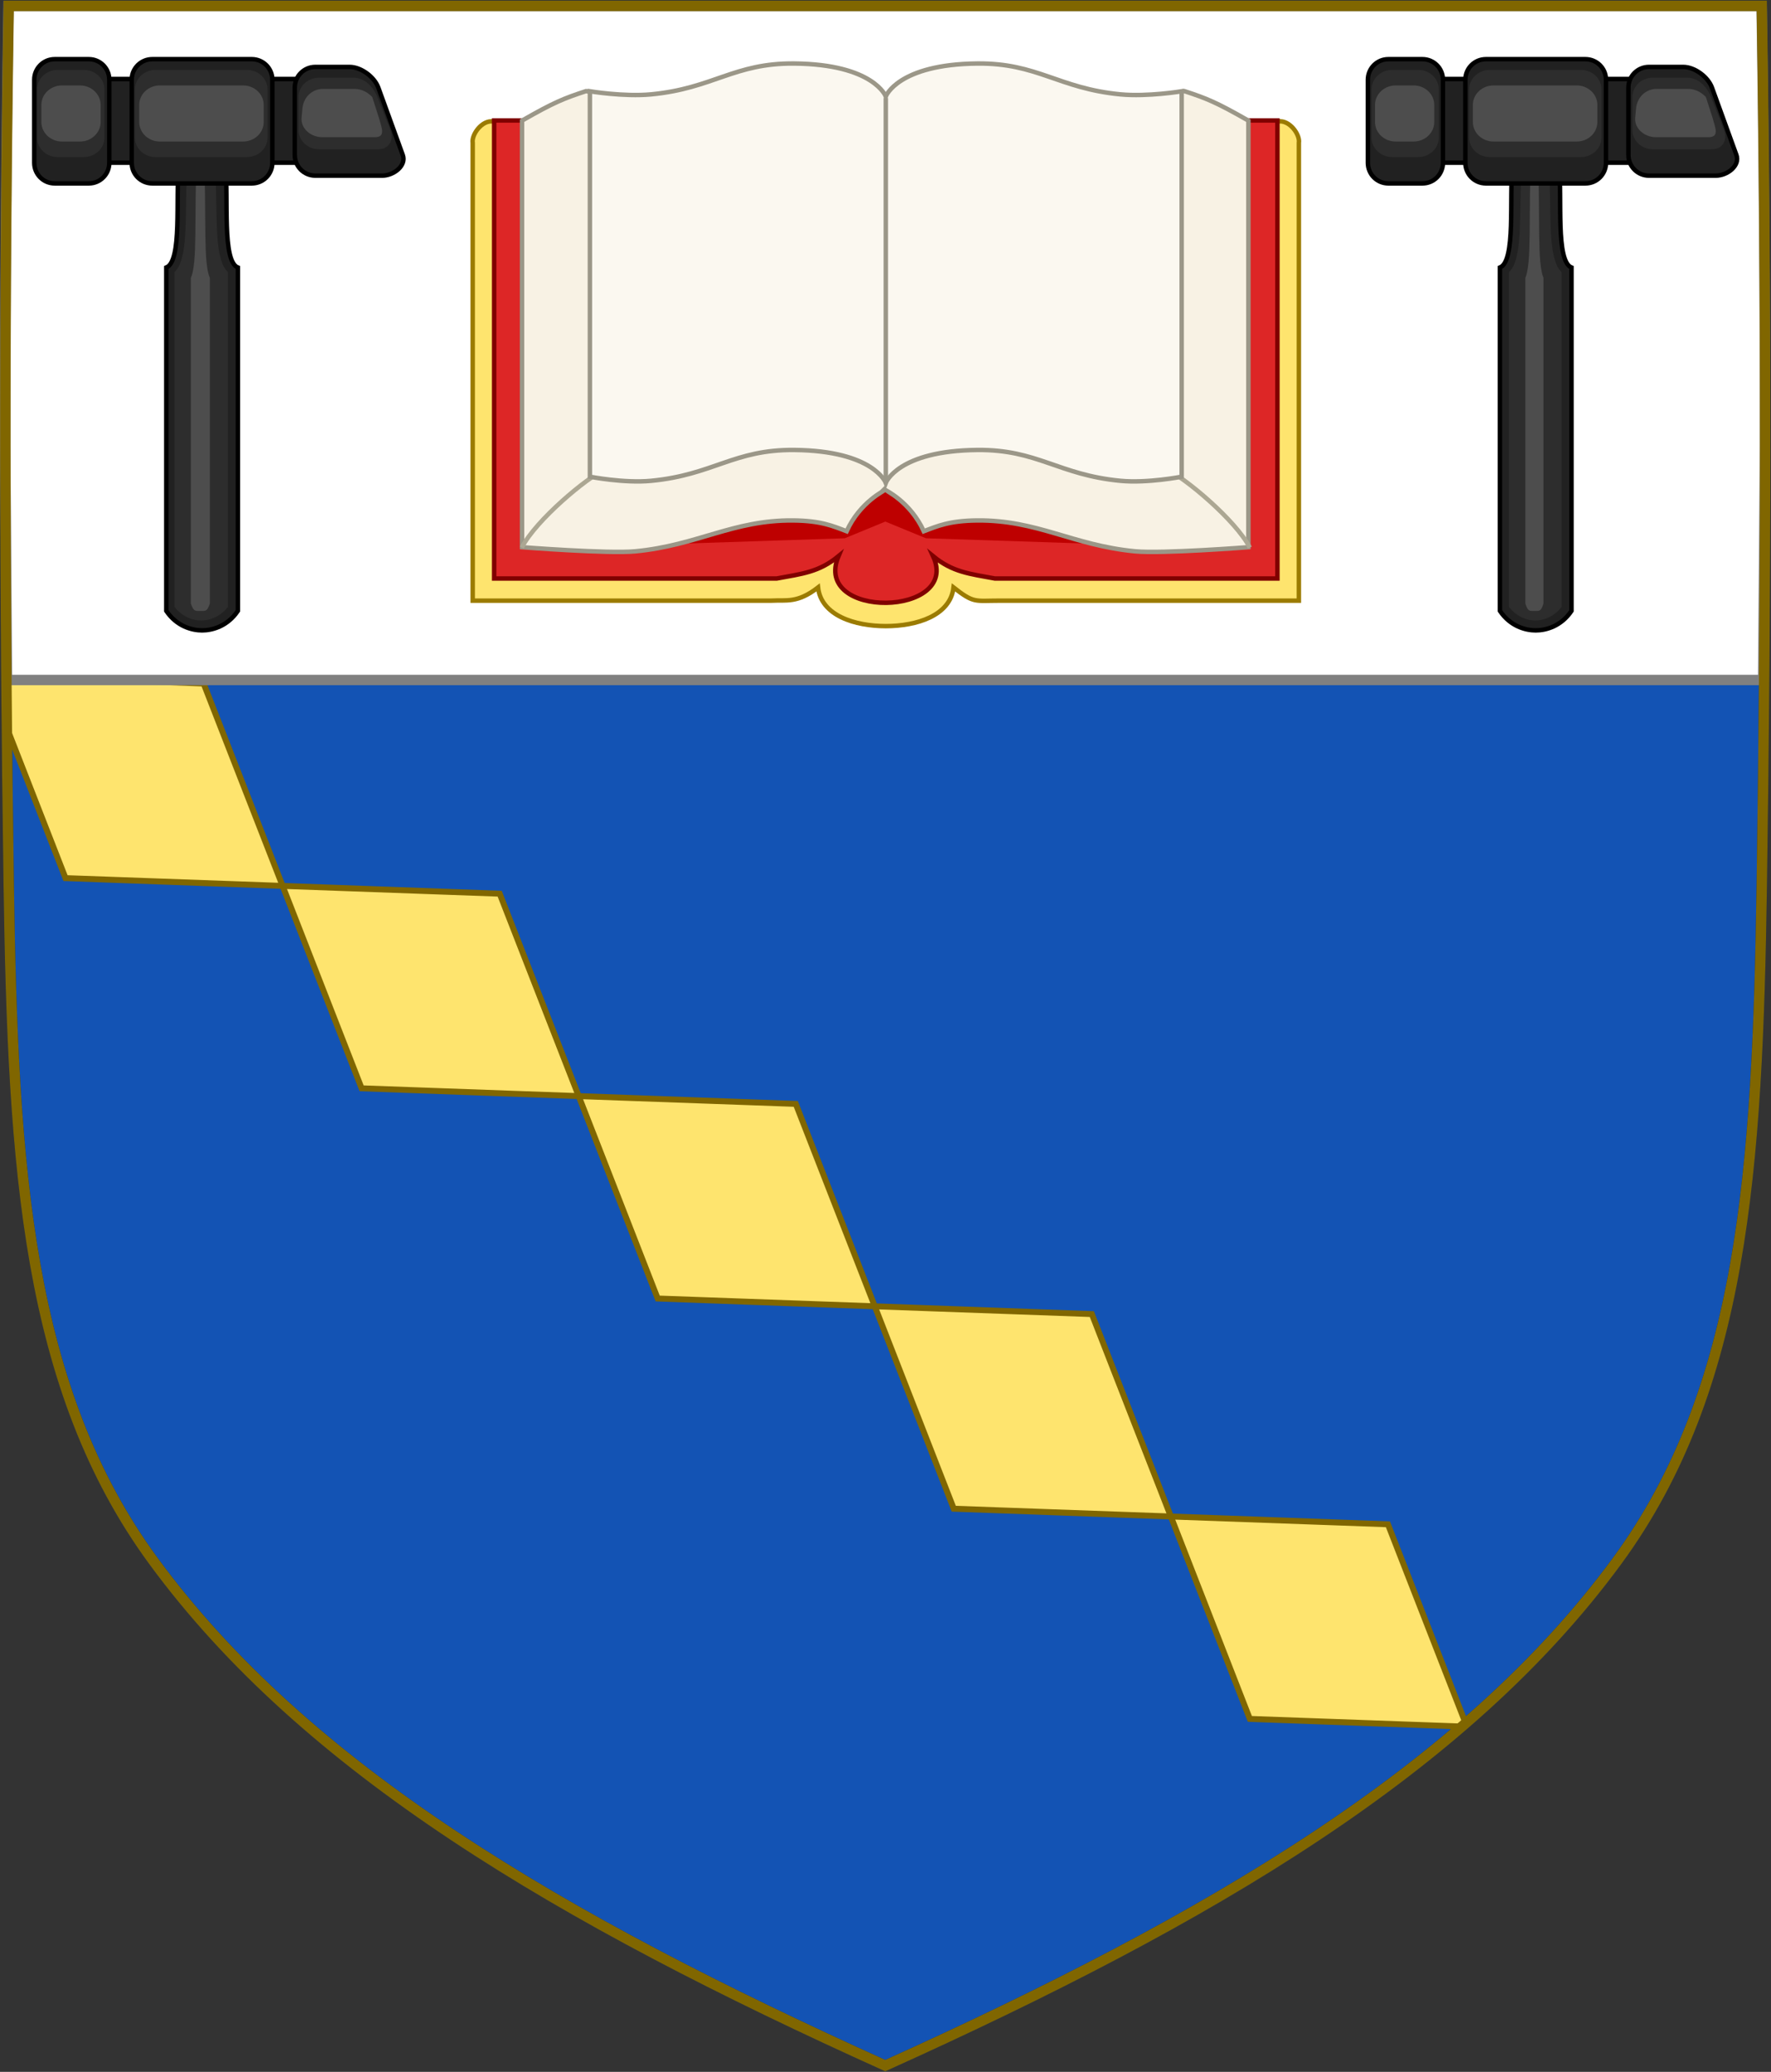
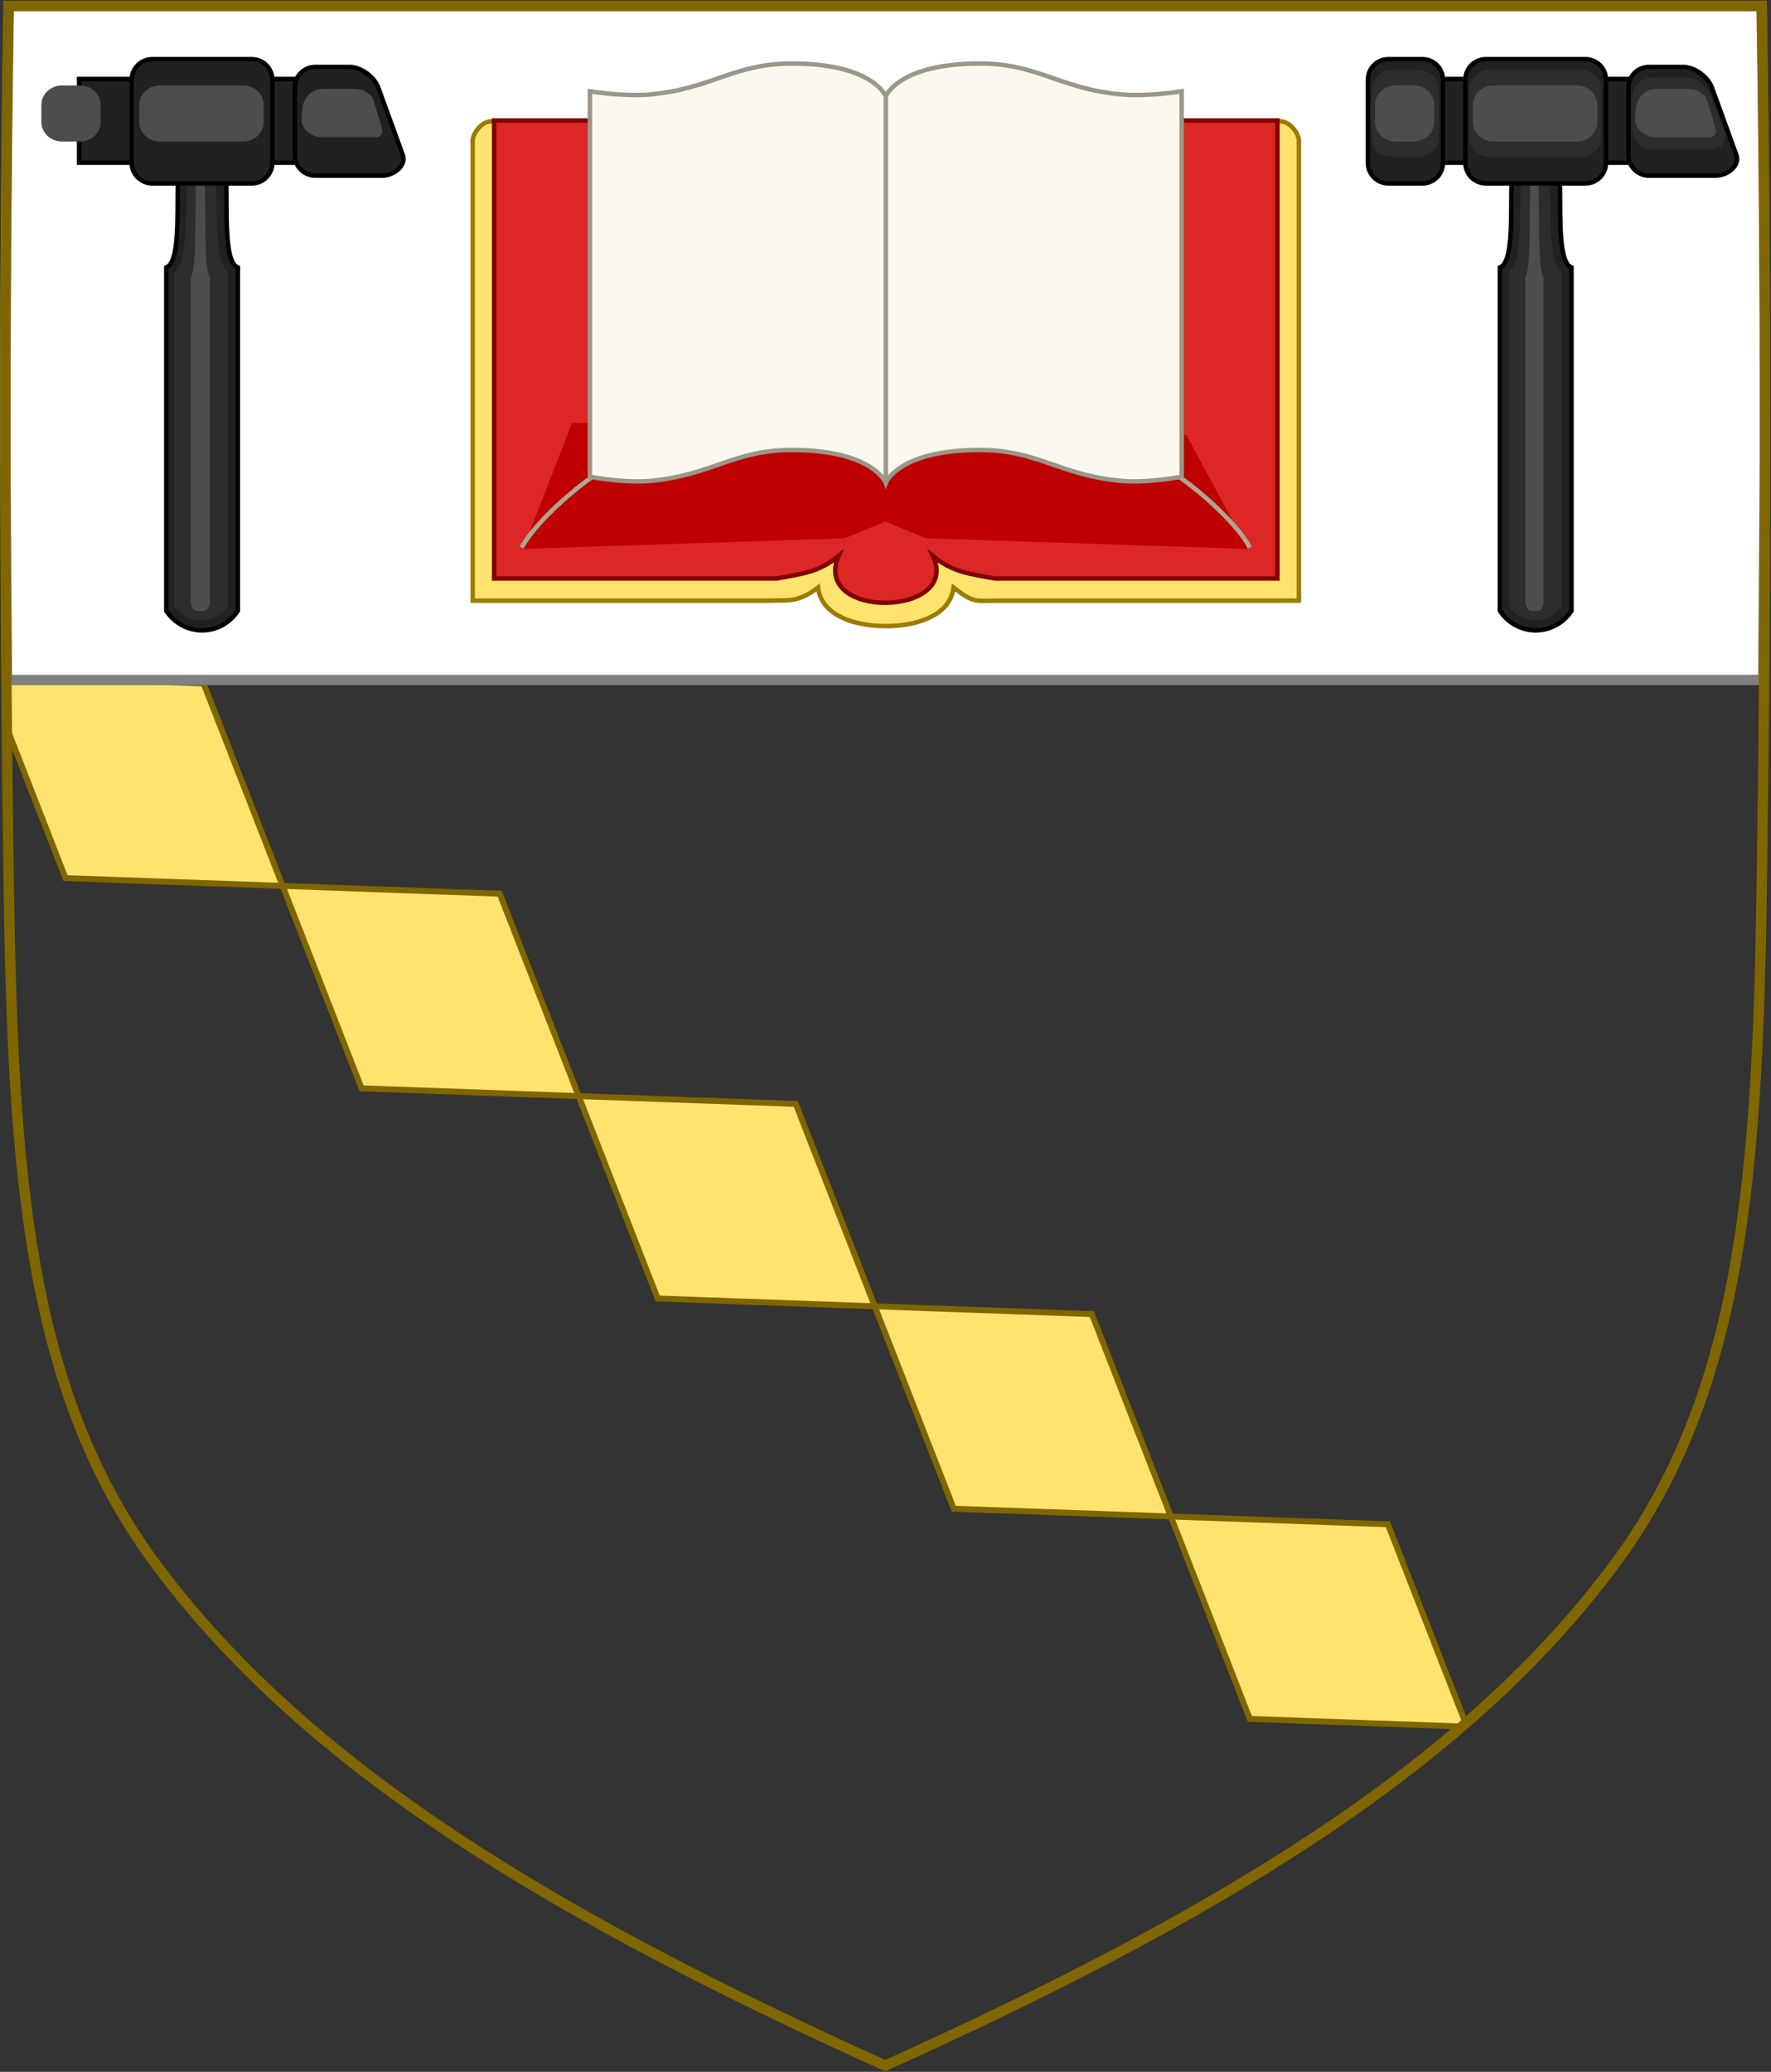
<svg xmlns="http://www.w3.org/2000/svg" width="2053" height="2401" xml:space="preserve" overflow="hidden">
  <rect width="100%" height="100%" fill="#333333" stroke="none" />
  <defs>
    <clipPath id="clip0">
      <rect x="1174" y="37" width="2053" height="2401" />
    </clipPath>
  </defs>
  <g clip-path="url(#clip0)" transform="translate(-1174 -37)">
-     <path d="M3216.3 43.796C3221.69 383.601 3221.37 723.459 3216.3 1063.25 3211.42 1390.64 3195.11 1646.12 3048.65 1845.88 2872.23 2086.52 2578.3 2260.18 2200.22 2430.8 1822.14 2260.18 1528.21 2086.52 1351.79 1845.88 1205.33 1646.12 1189.02 1390.64 1184.14 1063.25 1179.08 723.459 1178.76 383.606 1184.14 43.796L3216.3 43.796Z" stroke="#162E52" stroke-width="12.043" stroke-miterlimit="8" fill="#1353B4" fill-rule="evenodd" />
    <path d="M2531.28 1794.43 2782.93 1803.46 2872.52 2032.93 2866.73 2037.75 2622.86 2029ZM2188.06 1550.84 2439.7 1559.87 2531.28 1794.43 2279.64 1785.41ZM1844.83 1307.25 2096.48 1316.27 2188.06 1550.84 1936.41 1541.81ZM1501.61 1063.65 1753.25 1072.68 1844.83 1307.25 1593.19 1298.22ZM1182.68 820.934 1410.03 829.089 1501.61 1063.65 1249.96 1054.63 1183.16 883.533Z" stroke="#806600" stroke-width="6.875" stroke-miterlimit="8" fill="#FEE46E" fill-rule="evenodd" />
    <path d="M1183.92 44 3216.08 44C3218.77 213.881 3220.04 383.776 3220 553.669L3217.91 825 1182.09 825 1180 553.671C1179.96 383.778 1181.23 213.884 1183.92 44Z" stroke="#808080" stroke-width="12.043" stroke-miterlimit="8" fill="#FFFFFF" fill-rule="evenodd" />
    <path d="M1366.75 744.932 1366.75 347.018C1385.33 339.652 1377.41 265.951 1381.31 228.555L1408.25 228.555 1435.19 228.555C1439.1 265.951 1431.17 339.652 1449.75 347.018L1449.75 744.932C1437.57 763.046 1419.73 767.555 1408.25 767.555 1396.77 767.555 1378.94 763.046 1366.75 744.932Z" stroke="#000000" stroke-width="5.156" stroke-miterlimit="8" fill="#212121" fill-rule="evenodd" />
    <path d="M1390.7 239.054C1389.72 256.184 1389.93 277.846 1389.19 299.008 1388.76 311.309 1387.91 322.815 1385.66 332.635 1384 339.917 1381.7 347.284 1376.25 352.343L1376.25 740.302C1386.11 752.937 1399.02 756.055 1407.26 756.055 1415.5 756.055 1428.39 752.937 1438.25 740.302L1438.25 352.343C1432.81 347.284 1430.51 339.917 1428.85 332.635 1426.59 322.815 1425.75 311.309 1425.32 299.008 1424.58 277.846 1424.79 256.184 1423.81 239.054L1407.26 239.054Z" fill="#2D2D2D" fill-rule="evenodd" />
    <path d="M1401.09 250.054C1400.67 266.944 1400.77 288.221 1400.47 308.649 1400.3 320.449 1400.01 331.298 1399.15 340.407 1398.71 344.957 1398.09 349.144 1397.2 352.93 1396.72 354.985 1396.14 357.105 1395.26 359.041L1395.26 736.398C1396.95 741.692 1398.41 743.497 1399.85 744.302 1401.45 745.192 1403.48 745.045 1406.3 745.045 1409.13 745.045 1411.19 745.184 1412.75 744.302 1414.16 743.505 1415.56 741.708 1417.26 736.398L1417.26 359.041C1416.38 357.105 1415.8 354.985 1415.32 352.93 1414.42 349.144 1413.81 344.957 1413.37 340.407 1412.51 331.298 1412.22 320.449 1412.05 308.649 1411.75 288.221 1411.84 266.944 1411.43 250.054L1406.3 250.054Z" fill="#4D4D4D" fill-rule="evenodd" />
    <path d="M1572.7 128.564C1572.7 128.564 1572.7 141.088 1572.7 156.538L1572.7 197.59C1572.7 213.04 1572.7 225.564 1572.7 225.564L1265.7 225.564C1265.7 225.564 1265.7 213.04 1265.7 197.59L1265.7 156.538C1265.7 141.088 1265.7 128.564 1265.7 128.564Z" stroke="#000000" stroke-width="5.156" stroke-miterlimit="8" fill="#212121" fill-rule="evenodd" />
    <path d="M1350.54 105.564 1465.86 105.564C1479.07 105.564 1489.7 116.192 1489.7 129.387L1489.7 225.736C1489.7 238.936 1479.07 249.564 1465.86 249.564L1350.54 249.564C1337.33 249.564 1326.7 238.936 1326.7 225.736L1326.7 129.387C1326.7 116.192 1337.33 105.564 1350.54 105.564Z" stroke="#000000" stroke-width="5.156" stroke-miterlimit="8" fill="#212121" fill-rule="evenodd" />
-     <path d="M1237.42 105.564 1276.98 105.564C1290.12 105.564 1300.7 116.192 1300.7 129.387L1300.7 225.736C1300.7 238.936 1290.12 249.564 1276.98 249.564L1237.42 249.564C1224.28 249.564 1213.7 238.936 1213.7 225.736L1213.7 129.387C1213.7 116.192 1224.28 105.564 1237.42 105.564Z" stroke="#000000" stroke-width="5.156" stroke-miterlimit="8" fill="#212121" fill-rule="evenodd" />
    <path d="M1539.54 114.564 1579.28 114.564C1592.49 114.564 1608.03 126.075 1612.56 138.554L1640.89 216.569C1645.42 229.054 1630.26 240.564 1617.05 240.564L1539.54 240.564C1526.33 240.564 1515.71 229.862 1515.71 216.569L1515.71 138.554C1515.71 125.266 1526.33 114.564 1539.54 114.564Z" stroke="#000000" stroke-width="5.156" stroke-miterlimit="8" fill="#212121" fill-rule="evenodd" />
-     <path d="M1240.88 118.011C1227.66 118.011 1216.95 128.095 1216.95 140.635L1216.95 196.388C1216.95 208.923 1227.66 219.012 1240.88 219.012L1271.16 219.012C1284.38 219.012 1295.09 208.923 1295.09 196.388L1295.09 140.635C1295.09 128.095 1284.38 118.011 1271.16 118.011ZM1354.31 118.011C1341.09 118.011 1330.38 128.095 1330.38 140.635L1330.38 196.388C1330.38 208.923 1341.09 219.012 1354.31 219.012L1460.21 219.012C1473.43 219.012 1484.14 208.923 1484.14 196.388L1484.14 140.635C1484.14 128.095 1473.43 118.011 1460.21 118.011ZM1543.81 127.03C1530.59 127.03 1520.03 137.119 1520.03 149.654L1520.03 187.364C1520.03 199.904 1530.59 209.988 1543.81 209.988L1612.05 209.988C1625.27 209.988 1630.99 199.118 1626.38 187.364L1611.61 149.654C1606.99 137.905 1596.91 127.03 1583.69 127.03Z" fill="#2D2D2D" fill-rule="evenodd" />
    <path d="M1245.88 136.011C1232.66 136.011 1221.95 146.085 1221.95 158.612L1221.95 178.411C1221.95 190.937 1232.66 201.011 1245.88 201.011L1266.71 201.011C1279.93 201.011 1290.64 190.937 1290.64 178.411L1290.64 158.612C1290.64 146.085 1279.93 136.011 1266.71 136.011ZM1359.32 136.011C1346.1 136.011 1335.39 146.085 1335.39 158.612L1335.39 178.411C1335.39 190.937 1346.1 201.011 1359.32 201.011L1455.78 201.011C1469 201.011 1479.71 190.937 1479.71 178.411L1479.71 158.612C1479.71 146.085 1469 136.011 1455.78 136.011ZM1548.51 140.034C1535.29 140.034 1525.75 150.165 1524.58 162.636L1523.58 173.38C1522.41 185.856 1534.29 195.986 1547.51 195.986L1608.33 195.986C1621.54 195.986 1616.48 185.515 1613.2 173.38L1605.53 149.489C1600.24 143.778 1592.98 140.034 1584.99 140.034Z" fill="#4D4D4D" fill-rule="evenodd" />
    <path d="M2655.95 177.742C2669.06 175.817 2681.29 193.235 2679.69 202.5L2679.69 733.088 2333.6 733.088C2303.51 733.097 2303.35 736.474 2279.35 717.773 2275.66 750.52 2236.51 762.595 2200.83 762.595 2165.15 762.595 2126 750.52 2122.31 717.773 2098.22 736.44 2085.66 732.091 2068.06 733.088L1721.97 733.088 1721.97 202.5C1720.37 193.235 1732.6 175.817 1745.71 177.742Z" stroke="#9B7B00" stroke-width="5.156" stroke-miterlimit="8" fill="#FEE46E" fill-rule="evenodd" />
    <path d="M2654.83 176.594 2654.83 707.417 2327.25 707.417C2297.73 701.934 2278.35 700.144 2255.64 681.505 2288.13 751.805 2114.98 755.42 2146.02 681.505 2123.31 700.144 2103.93 701.934 2074.41 707.417L1746.83 707.417 1746.83 176.594 2200.83 176.594Z" stroke="#800000" stroke-width="5.156" stroke-miterlimit="8" fill="#DD2626" fill-rule="evenodd" />
    <path d="M2620.33 673.098 2247.35 660.787 2200.33 641.432 2153.31 660.787 1780.33 673.098 1837.17 527.098 2549.39 541.167Z" fill="#BE0000" fill-rule="evenodd" />
-     <path d="M314.8 16.308C244.898 15.641 221.069 45.205 148.955 52.091 123.684 54.504 97.335 18.134 85.597 4.451 82.82 1.208 74.542 0.091 74.542 0.091 48.962 8.476 37.67 12.914 0.33 34.265L0.33 528.636C0.33 528.636 100.477 536.393 131.735 533.409 203.848 526.526 244.898 496.957 314.8 497.623 346.9 497.936 360.799 504.112 376.611 510.153 392.219 475.963 421.071 462.687 421.33 462.206 421.597 462.687 450.449 475.963 466.058 510.153 481.869 504.112 495.768 497.936 527.868 497.623 597.77 496.957 638.821 526.526 710.934 533.409 742.192 536.393 842.33 528.636 842.33 528.636L842.33 34.265C804.998 12.913 793.707 8.476 768.127 0.091 768.127 0.091 759.849 1.208 757.062 4.451 745.334 18.134 718.977 54.504 693.705 52.091 621.6 45.205 597.762 15.641 527.868 16.308 435.91 17.185 421.33 54.477 421.33 54.477 421.33 54.477 406.758 17.185 314.8 16.308Z" stroke="#9B9788" stroke-width="5.156" stroke-miterlimit="8" fill="#F8F2E4" fill-rule="evenodd" transform="matrix(-1 1.22465e-16 1.22465e-16 1 2621.5 142.5)" />
    <path d="M1778.83 671.596C1795.48 639.422 1854.65 590.336 1874.35 581.595M2622.83 671.596C2606.18 639.422 2547.01 590.336 2527.3 581.595" stroke="#ACA793" stroke-width="5.156" stroke-miterlimit="8" fill="none" fill-rule="evenodd" />
    <path d="M2094.78 558.458C2024.78 557.794 2000.91 587.329 1928.7 594.214 1897.39 597.197 1857.83 589.442 1857.83 589.442L1857.83 142.793C1857.83 142.793 1897.39 149.339 1928.7 146.357 2000.91 139.475 2024.78 109.936 2094.78 110.603 2186.87 111.479 2200.83 148.741 2200.83 148.741 2200.83 148.741 2214.8 111.479 2306.88 110.603 2376.89 109.936 2400.76 139.475 2472.96 146.357 2504.27 149.339 2543.83 142.793 2543.83 142.793L2543.83 589.442C2543.83 589.442 2504.27 597.189 2472.96 594.206 2400.76 587.329 2376.89 557.785 2306.88 558.458 2214.8 559.328 2200.83 596.592 2200.83 596.592 2200.83 596.592 2186.87 559.328 2094.78 558.458Z" stroke="#9B9788" stroke-width="5.156" stroke-miterlimit="8" fill="#FBF8F0" fill-rule="evenodd" />
    <path d="M2200.85 592.593 2200.85 150.592" stroke="#9B9788" stroke-width="5.156" stroke-miterlimit="8" fill="none" fill-rule="evenodd" />
    <path d="M2912.75 744.932 2912.75 347.018C2931.33 339.652 2923.41 265.951 2927.31 228.555L2954.25 228.555 2981.19 228.555C2985.1 265.951 2977.17 339.652 2995.75 347.018L2995.75 744.932C2983.56 763.046 2965.73 767.555 2954.25 767.555 2942.77 767.555 2924.94 763.046 2912.75 744.932Z" stroke="#000000" stroke-width="5.156" stroke-miterlimit="8" fill="#212121" fill-rule="evenodd" />
    <path d="M2937.46 239.054C2936.49 256.184 2936.7 277.846 2935.98 299.008 2935.55 311.309 2934.72 322.815 2932.51 332.635 2930.87 339.917 2928.61 347.284 2923.25 352.343L2923.25 740.302C2932.95 752.937 2945.65 756.055 2953.76 756.055 2961.86 756.055 2974.55 752.937 2984.25 740.302L2984.25 352.343C2978.89 347.284 2976.63 339.917 2974.99 332.635 2972.78 322.815 2971.95 311.309 2971.53 299.008 2970.8 277.846 2971 256.184 2970.04 239.054L2953.76 239.054Z" fill="#2D2D2D" fill-rule="evenodd" />
    <path d="M2947.81 250.054C2947.42 266.944 2947.51 288.221 2947.22 308.649 2947.06 320.449 2946.79 331.298 2945.96 340.407 2945.55 344.957 2944.95 349.144 2944.1 352.93 2943.64 354.985 2943.09 357.105 2942.25 359.041L2942.25 736.398C2943.86 741.692 2945.26 743.497 2946.63 744.302 2948.16 745.192 2950.09 745.045 2952.79 745.045 2955.49 745.045 2957.45 745.184 2958.95 744.302 2960.29 743.505 2961.63 741.708 2963.25 736.398L2963.25 359.041C2962.4 357.105 2961.85 354.985 2961.39 352.93 2960.54 349.144 2959.95 344.957 2959.54 340.407 2958.71 331.298 2958.44 320.449 2958.27 308.649 2957.99 288.221 2958.08 266.944 2957.68 250.054L2952.79 250.054Z" fill="#4D4D4D" fill-rule="evenodd" />
    <path d="M3118.7 128.564C3118.7 128.564 3118.7 141.088 3118.7 156.538L3118.7 197.59C3118.7 213.04 3118.7 225.564 3118.7 225.564L2811.7 225.564C2811.7 225.564 2811.7 213.04 2811.7 197.59L2811.7 156.538C2811.7 141.088 2811.7 128.564 2811.7 128.564Z" stroke="#000000" stroke-width="5.156" stroke-miterlimit="8" fill="#212121" fill-rule="evenodd" />
    <path d="M2896.54 105.564 3011.86 105.564C3025.07 105.564 3035.7 116.192 3035.7 129.387L3035.7 225.736C3035.7 238.936 3025.07 249.564 3011.86 249.564L2896.54 249.564C2883.33 249.564 2872.7 238.936 2872.7 225.736L2872.7 129.387C2872.7 116.192 2883.33 105.564 2896.54 105.564Z" stroke="#000000" stroke-width="5.156" stroke-miterlimit="8" fill="#212121" fill-rule="evenodd" />
    <path d="M2783.42 105.564 2822.98 105.564C2836.12 105.564 2846.7 116.192 2846.7 129.387L2846.7 225.736C2846.7 238.936 2836.12 249.564 2822.98 249.564L2783.42 249.564C2770.28 249.564 2759.7 238.936 2759.7 225.736L2759.7 129.387C2759.7 116.192 2770.28 105.564 2783.42 105.564Z" stroke="#000000" stroke-width="5.156" stroke-miterlimit="8" fill="#212121" fill-rule="evenodd" />
    <path d="M3085.54 114.564 3125.28 114.564C3138.49 114.564 3154.03 126.075 3158.56 138.554L3186.89 216.569C3191.42 229.054 3176.26 240.564 3163.05 240.564L3085.54 240.564C3072.33 240.564 3061.71 229.862 3061.71 216.569L3061.71 138.554C3061.71 125.266 3072.33 114.564 3085.54 114.564Z" stroke="#000000" stroke-width="5.156" stroke-miterlimit="8" fill="#212121" fill-rule="evenodd" />
    <path d="M2787.82 118.011C2774.64 118.011 2763.95 128.095 2763.95 140.635L2763.95 196.388C2763.95 208.923 2774.64 219.012 2787.82 219.012L2818.03 219.012C2831.21 219.012 2841.9 208.923 2841.9 196.388L2841.9 140.635C2841.9 128.095 2831.21 118.011 2818.03 118.011ZM2900.98 118.011C2887.79 118.011 2877.11 128.095 2877.11 140.635L2877.11 196.388C2877.11 208.923 2887.79 219.012 2900.98 219.012L3006.62 219.012C3019.81 219.012 3030.49 208.923 3030.49 196.388L3030.49 140.635C3030.49 128.095 3019.81 118.011 3006.62 118.011ZM3090.02 127.03C3076.83 127.03 3066.3 137.119 3066.3 149.654L3066.3 187.364C3066.3 199.904 3076.83 209.988 3090.02 209.988L3158.09 209.988C3171.27 209.988 3176.98 199.118 3172.38 187.364L3157.65 149.654C3153.05 137.905 3142.98 127.03 3129.8 127.03Z" fill="#2D2D2D" fill-rule="evenodd" />
    <path d="M2791.88 136.011C2778.66 136.011 2767.95 146.085 2767.95 158.612L2767.95 178.411C2767.95 190.937 2778.66 201.011 2791.88 201.011L2812.71 201.011C2825.93 201.011 2836.64 190.937 2836.64 178.411L2836.64 158.612C2836.64 146.085 2825.93 136.011 2812.71 136.011ZM2905.32 136.011C2892.1 136.011 2881.39 146.085 2881.39 158.612L2881.39 178.411C2881.39 190.937 2892.1 201.011 2905.32 201.011L3001.78 201.011C3015 201.011 3025.71 190.937 3025.71 178.411L3025.71 158.612C3025.71 146.085 3015 136.011 3001.78 136.011ZM3094.51 140.034C3081.29 140.034 3071.75 150.165 3070.58 162.636L3069.57 173.38C3068.41 185.856 3080.29 195.986 3093.51 195.986L3154.33 195.986C3167.54 195.986 3162.48 185.515 3159.2 173.38L3151.53 149.489C3146.24 143.778 3138.98 140.034 3130.99 140.034Z" fill="#4D4D4D" fill-rule="evenodd" />
    <path d="M3216.3 43.796C3221.69 383.601 3221.37 723.459 3216.3 1063.25 3211.42 1390.64 3195.11 1646.12 3048.65 1845.88 2872.23 2086.52 2578.3 2260.18 2200.22 2430.8 1822.14 2260.18 1528.21 2086.52 1351.79 1845.88 1205.33 1646.12 1189.02 1390.64 1184.14 1063.25 1179.08 723.459 1178.76 383.606 1184.14 43.796L3216.3 43.796Z" stroke="#806600" stroke-width="12.043" stroke-miterlimit="8" fill="none" fill-rule="evenodd" />
  </g>
</svg>